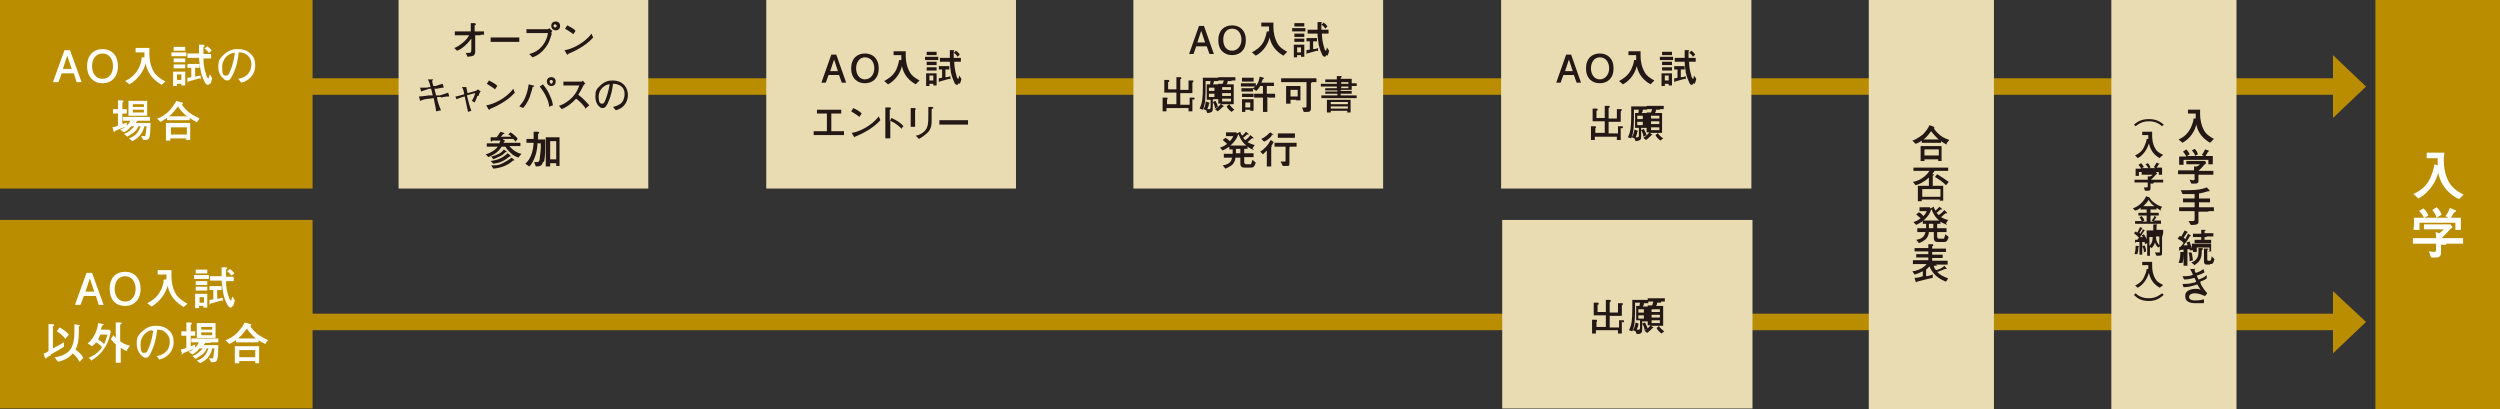
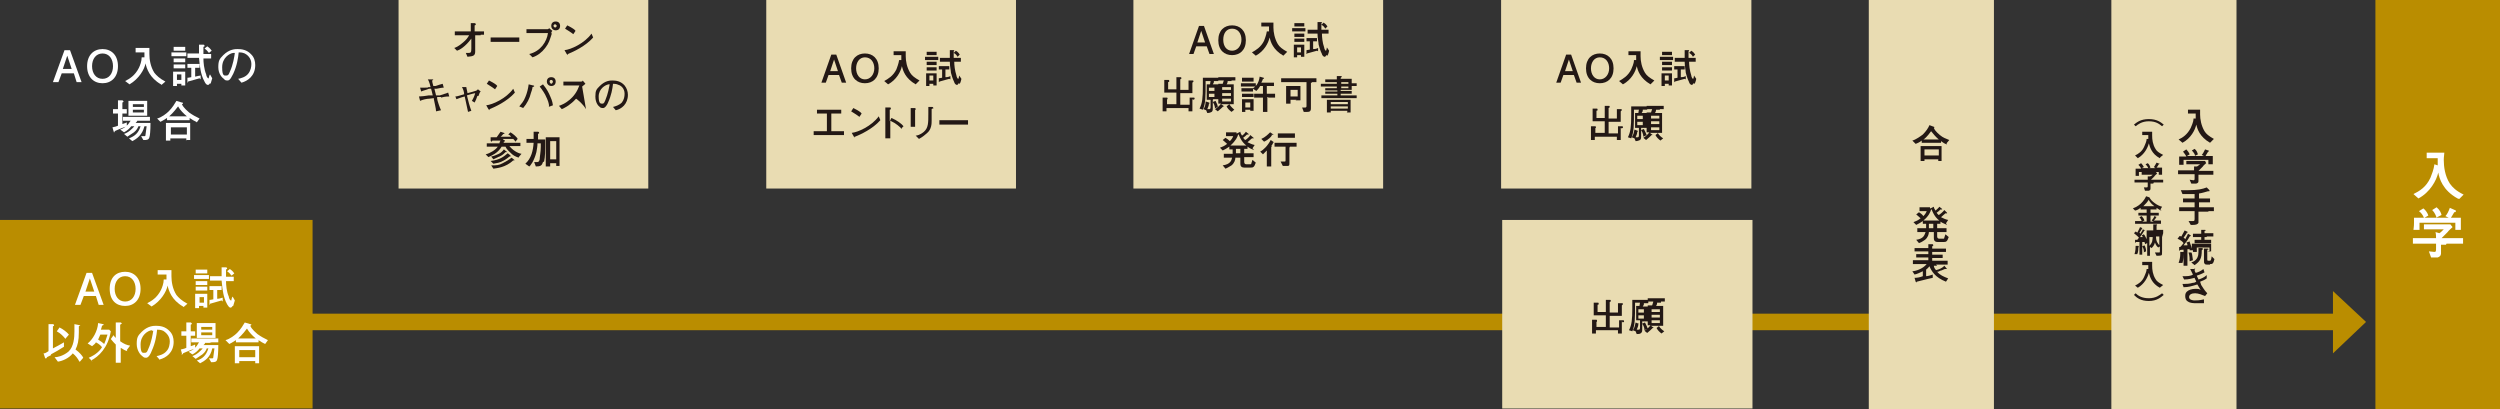
<svg xmlns="http://www.w3.org/2000/svg" id="_レイヤー_1" version="1.1" viewBox="0 0 453.5 74.2">
  <rect x="0" y="0" width="453.5" height="74.2" fill="#333333" stroke="none" />
  <defs>
    <style>
      .st0 {
        fill: #ba8d00;
      }

      .st1 {
        fill: #e9dcb2;
      }

      .st2 {
        fill: #231815;
      }

      .st3 {
        fill: #fff;
      }
    </style>
  </defs>
  <polygon class="st0" points="429.2 58.4 423.2 52.8 423.2 56.9 56.7 56.9 56.7 39.9 0 39.9 0 74.1 56.7 74.1 56.7 59.9 423.2 59.9 423.2 64.1 429.2 58.4" />
-   <polygon class="st0" points="429.2 15.7 423.2 10 423.2 14.2 56.7 14.2 56.7 0 0 0 0 34.2 56.7 34.2 56.7 17.2 423.2 17.2 423.2 21.4 429.2 15.7" />
  <rect class="st0" x="430.9" y="0" width="22.7" height="74.2" />
  <path class="st3" d="M443.7,44.4h-.9v.3c0,.2,0,1,0,1.2s0,.6-.6.8c-.2,0-1,0-1.2,0l-.4-1.1c.2,0,.9.1,1,.1.3,0,.3-.2.3-.7v-.8h-1.2c-.4,0-1.9,0-3,0v-1c1.2,0,2.9,0,3,0h1.2c0-.3,0-.7-.1-1.1l.7.2c.2-.1.5-.4.8-.7h-2.2c-.5,0-.9,0-1.4,0v-.9c.2,0,1.6,0,1.9,0h1.1c.5,0,1.4,0,1.8,0l.4.5c-.1.1-.8.7-.9.9l-.4.4-.7.7h.9c.4,0,2,0,3,0v1c-.9,0-2,0-3,0h0ZM445.4,41.7c0-.6,0-.7,0-1.3h-6.5c0,0,0,.8,0,1.3h-1.1c0-.2.1-.5.1-1.3s0-.6,0-.9c.3,0,1.4,0,1.8,0-.2-.5-.5-.9-.9-1.2l.8-.5c.4.3.8.9.9,1.3l-.7.4c.1,0,1.2,0,1.2,0h1.9s1.2,0,1.3,0l-.6-.3c.3-.3.6-.9.8-1.5l.9.4c0,0,.2,0,.2.2,0,.2-.2.2-.3.2-.2.3-.5.9-.6,1,.5,0,1.2,0,1.8,0,0,.2,0,.5,0,1s0,.9,0,1.2h-1.1,0ZM442,39.5c-.1-.3-.3-.9-.8-1.4l.8-.5c.6.5.8,1,.9,1.4l-.8.4Z" />
  <path class="st3" d="M445.8,36c-2.7-1.5-3.3-3.6-3.5-4.7-.3,1.4-1.5,3.6-3.6,4.7l-.9-.8c1-.5,2.3-1.2,3.1-3,.2-.5.6-1.5.7-2.4l.6.2c0-.3,0-.6,0-.8s0-.4,0-.5h-1c-.2,0-.9,0-1,0v-1c.2,0,.9,0,1,0h1c.3,0,.9,0,1.2,0,0,.3-.1.7-.1,1.3,0,1.2.2,2.9,1.1,4.3.5.7,1.1,1.3,2.5,2l-.8.8Z" />
  <g>
    <rect class="st1" x="383" y="0" width="22.7" height="74.2" />
    <g>
      <path class="st2" d="M399.3,51.7c.2.3.6,1,1.1,1.5l-.4.5c-.5-.2-1.2-.5-1.8-.5s-1.1.2-1.1.7.7.6,1,.6.9,0,1.7-.2v.7c-.2,0-1.2,0-1.5,0-.3,0-1,0-1.4-.3-.4-.2-.5-.6-.5-1s.1-.6.3-.8c.3-.3.9-.5,1.5-.5s.7,0,1,.2c-.2-.3-.5-.8-.6-1-1,.3-1.6.5-2.5.5l-.2-.6c.1,0,.2,0,.4,0,.3,0,.8,0,1.5-.2.3,0,.4-.1.6-.2,0-.1-.3-.6-.3-.7-.5.1-1,.3-1.9.3l-.3-.6c.1,0,.2,0,.3,0,.5,0,1.2,0,1.6-.3l-.5-1h.7c.1,0,.1-.1.1-.1.1,0,.1,0,.1.1s0,0,0,0c0,0,0,0-.1.1,0,.3.1.4.2.6.4-.1.9-.3,1.4-.7l.2.6c-.5.3-1.1.5-1.4.6,0,.1.3.6.3.7.4-.1,1.1-.4,1.5-.8v.6c-.4.3-.7.4-1.2.6h0Z" />
      <path class="st2" d="M400.8,45.7c0-.4,0-.5,0-.8h-2.3c0,.3,0,.4,0,.8h-.7q0-.1,0-.3h-.6s0,0,0-.2c0,0-.3,0-.4,0v1.4c0,.4,0,1,0,1.6h-.7c0-.3,0-1.3,0-1.6v-1.3c-.1,0-.6,0-.7.1,0,0,0,.1-.1.1s0,0,0-.1v-.6c0,0,.1,0,.2,0,.1-.1.4-.4.6-.7-.3-.4-.5-.5-1.1-.8l.4-.5c.1,0,.2.1.3.1.1-.2.4-.7.6-1.1l.6.3s0,0,0,0c0,0-.1.1-.2.1,0,0,0,.1-.3.5,0,0-.2.3-.3.4.2.1.2.2.3.3.4-.7.4-.8.5-1l.5.3s0,0,0,.1c0,0,0,0-.2.1-.3.6-.7,1.1-1.1,1.6.2,0,.5,0,.7,0,0-.3-.1-.4-.2-.5l.6-.2c0,.2.3.8.4,1.3v-.5c0-.2,0-.3,0-.4.7,0,.8,0,1.1,0h1.3c.2,0,.9,0,1.1,0,0,.1,0,.2,0,.4,0,.2,0,.4,0,1h-.7,0ZM396.1,46c0,.3,0,1.1-.2,1.7h-.7c.2-.6.3-1.1.3-1.6s0-.3,0-.4h.6c0,.1.1.2.1.2s0,0-.1.1h0ZM397.2,47.4c0-.4,0-1-.2-1.6h.5c.1,0,.2.5.3,1.4l-.6.2h0ZM399.4,45.4c0,1.5-.3,2-1.3,2.7l-.6-.5c.3-.1,1.3-.4,1.3-1.8s0-.6,0-.8h.7c.1.1.1.1.1.2s0,0-.1.1h0ZM400.3,43h-.4v.5h.2c.2,0,.7,0,1,0v.6c-.3,0-.8,0-1,0h-1c-.2,0-.7,0-1,0v-.6c.3,0,.8,0,1,0h.2v-.5h-.3c-.2,0-1,0-1.2,0v-.6c.5,0,1.1,0,1.2,0h.3c0-.4,0-.5,0-.7h.7s.1,0,.1.1,0,0-.2.1c0,.2,0,.2,0,.4h.4c.5,0,1,0,1.2,0v.6c-.2,0-.8,0-1.2,0h0ZM400.9,48h-.5c-.2,0-.4,0-.5-.2-.1-.1-.1-.2-.1-.9v-.9c0-.5,0-.5,0-.9h.7c0,0,.1,0,.1.1s0,.1-.2.1c0,.3,0,.4,0,.6v1.1c0,.2,0,.3.2.3h.2c.2,0,.3,0,.4-.8l.5.5c-.2.9-.4.9-.8.9h0Z" />
      <path class="st2" d="M400.5,38.4c-.3,0-.5,0-1,0h-.7v1.2c0,.6,0,.6,0,.8-.1.3-.5.4-1,.4s-.3,0-.4,0l-.4-.7c.2,0,.6,0,.8,0s.3,0,.3-.4v-1.4h-.8c-.7,0-.8,0-1.4,0-.3,0-.4,0-.6,0v-.7c.5,0,1.4,0,2,0h.8v-.9h-.5c-.2,0-1.1,0-1.6,0v-.7c.3,0,1.4,0,1.6,0h.5v-.8c-.4,0-1.3,0-2.2,0l-.3-.7c.2,0,.7,0,1.3,0,1.8,0,2.6-.2,3.4-.5l.5.5s0,0,0,.1,0,.1-.1.1,0,0-.2,0c-.4.1-.9.3-1.6.4v.9h.4c.2,0,1.3,0,1.6,0v.7c-.5,0-1.4,0-1.6,0h-.4v.9h.7c.7,0,1.5,0,2,0v.7c-.2,0-.8,0-.9,0h0Z" />
      <path class="st2" d="M399.4,31.7h-.6v.2c0,.1,0,.7,0,.9s0,.4-.4.5c-.1,0-.7,0-.9,0l-.3-.7c.1,0,.6.1.7.1.2,0,.2-.1.2-.5v-.6h-.9c-.3,0-1.3,0-2.1,0v-.7c.8,0,2,0,2.1,0h.8c0-.2,0-.5,0-.7h.5c.1,0,.3-.2.6-.4h-1.5c-.3,0-.6,0-1,0v-.6c.1,0,1.1,0,1.3,0h.8c.3,0,1,0,1.3,0l.2.4c0,0-.6.5-.6.6l-.3.3-.5.5h.6c.3,0,1.4,0,2.1,0v.7c-.6,0-1.4,0-2.1,0h0ZM400.6,29.9c0-.4,0-.5,0-.9h-4.5c0,0,0,.6,0,.9h-.8c0-.1,0-.4,0-.9s0-.4,0-.6c.2,0,1,0,1.3,0-.1-.3-.4-.6-.6-.9l.6-.4c.2.2.5.6.6.9l-.5.3c.1,0,.8,0,.9,0h1.3s.9,0,.9,0l-.4-.2c.2-.2.4-.6.6-1l.6.2c0,0,.1,0,.1.1,0,.1-.2.1-.2.2-.1.2-.4.6-.4.7.4,0,.9,0,1.3,0,0,.1,0,.4,0,.7s0,.7,0,.8h-.8,0ZM398.2,28.3c0-.2-.2-.6-.6-1l.5-.3c.4.3.5.7.6,1l-.6.3h0Z" />
      <path class="st2" d="M400.9,25.9c-1.9-1.1-2.3-2.5-2.5-3.3-.2,1-1,2.5-2.5,3.3l-.7-.6c.7-.3,1.6-.9,2.2-2.1.1-.3.5-1,.5-1.7h.4c0,0,0-.3,0-.5s0-.3,0-.4h-.7c-.1,0-.6,0-.7,0v-.7c.1,0,.6,0,.7,0h.7c.2,0,.6,0,.8,0,0,.2,0,.5,0,.9,0,.8.2,2,.8,3,.3.5.8.9,1.7,1.4l-.6.6h0Z" />
    </g>
    <g>
      <path class="st2" d="M387.4,53.2c.4.4,1.1.9,2.4.9s2-.6,2.4-.9l.3.3c-.5.4-1.2,1.1-2.7,1.1s-2.2-.6-2.7-1.1l.3-.3h0Z" />
      <path class="st2" d="M391.8,52.2c-1.5-.8-1.8-2-2-2.7-.2.8-.8,2-2,2.7l-.5-.4c.6-.3,1.3-.7,1.7-1.7.1-.3.4-.8.4-1.3h.3c0,0,0-.2,0-.4s0-.2,0-.3h-.5c0,0-.5,0-.6,0v-.6c0,0,.5,0,.6,0h.5c.2,0,.5,0,.7,0,0,.2,0,.4,0,.7,0,.7.1,1.6.6,2.4.2.4.6.7,1.4,1.1l-.5.4h0Z" />
      <path class="st2" d="M392.2,43c0,.5,0,.5,0,.7v1.8c0,.6,0,.7-.1.8-.2.1-.7.1-.9.1l-.3-.6c.2,0,.5,0,.7,0s.2,0,.2-.3v-.8l-.3.2c-.4-.3-.5-.7-.6-.9-.1.5-.4.8-.6,1l-.3-.2h0c0,.5,0,1.3,0,1.6h-.5c0-.2,0-1.3,0-1.5v-.8l-.4.2c0-.2,0-.2-.1-.4-.1,0-.1,0-.4,0v1.1c0,.2,0,.4,0,1.2h-.5c0-.8,0-1,0-1.2v-1.1c0,0,0,0-.2,0-.3,0-.4,0-.5,0,0,0,0,.2-.1.2s0,0,0-.1v-.5c-.1,0,.2,0,.4,0,.2-.2.3-.4.3-.4-.1-.1-.5-.5-.9-.8l.3-.3c0,0,.1,0,.3.2.3-.5.4-.8.5-1l.5.2c0,0,0,0,0,0,0,0,0,0-.1,0-.2.4-.4.6-.5.8,0,0,.2.2.2.2,0-.2.3-.4.4-.8l.5.2s0,0,0,0c0,0-.1,0-.2,0,0,0-.4.7-.8,1.2,0,0,.4,0,.5,0-.1-.2-.1-.2-.2-.3l.4-.2c.2.2.4.7.5.9v-.3c0-.2,0-1.1,0-1.3.2,0,.8,0,1,0h.2v-.3c0-.2,0-.5,0-.8h.6c0,0,.1,0,.1.1s0,0-.1.1c0,.2,0,.4,0,.8h.2c.2,0,.8,0,1,0,0,.2,0,.4,0,.6h0ZM387.9,44.8c0,.3,0,.9-.2,1.3h-.5c.2-.6.2-1.2.2-1.5h.5c0,0,.1.1.1.2,0,0,0,0-.1.1h0ZM388.9,45.8c0-.3,0-.7-.3-1.1l.4-.2c.2.3.3.7.3,1.1l-.5.2h0ZM389.9,42.9v1.7s.4-.4.5-.8c.1-.4.1-.8.1-.8h-.6ZM391.7,42.9h-.6c0,.9.3,1.2.6,1.6v-1.6Z" />
      <path class="st2" d="M392.1,38.2c-.2,0-.6-.3-.9-.5v.3c-.4,0-.7,0-.9,0h-.2v.6h.3c.4,0,.8,0,1.2,0v.5c-.5,0-1.1,0-1.2,0h-.3v1.1h.6l-.4-.2c.2-.2.4-.5.5-.8l.5.2s0,0,0,0,0,0-.2,0c0,.2-.2.4-.4.6.4,0,.9,0,1.3,0v.6c-.5,0-1,0-1.6,0h-1.6c-.6,0-1.1,0-1.5,0v-.5c.4,0,1.1,0,1.2,0-.1-.3-.3-.6-.4-.7l.4-.2c.2.2.4.5.5.8l-.4.2h.8v-1.1h-.3c-.4,0-.8,0-1.2,0v-.5c.4,0,1,0,1.2,0h.3v-.6h-.3c-.1,0-.7,0-.8,0v-.3c-.3.2-.5.4-1,.5l-.4-.4c1.7-.6,2.3-2,2.4-2.2l.6.2c0,0,.1,0,.1,0s0,0-.1,0c.2.4.5.7.9,1,.5.4,1,.6,1.4.7l-.3.5h0ZM389.8,36.2c-.3.5-.5.7-1,1.2,0,0,.5,0,.6,0h.9c.4,0,.4,0,.5,0-.5-.4-.7-.6-1-1.1h0Z" />
      <path class="st2" d="M390.6,33.3h-.5v.2c0,0,0,.6,0,.7s0,.3-.3.4c-.1,0-.5,0-.7,0l-.2-.6c.1,0,.5,0,.5,0,.2,0,.2-.1.2-.4v-.5h-.7c-.2,0-1.1,0-1.7,0v-.5c.7,0,1.6,0,1.7,0h.7c0-.2,0-.4,0-.6h.4c.1,0,.3-.1.5-.3h-1.2c-.2,0-.5,0-.8,0v-.5c0,0,.9,0,1,0h.6c.2,0,.8,0,1,0l.2.3c0,0-.5.4-.5.5l-.2.2-.4.4h.5c.2,0,1.1,0,1.7,0v.5c-.5,0-1.1,0-1.7,0h0ZM391.6,31.9c0-.3,0-.4,0-.7h-3.6s0,.4,0,.7h-.6c0-.1,0-.3,0-.8s0-.3,0-.5c.2,0,.8,0,1,0-.1-.3-.3-.5-.5-.7l.5-.3c.2.2.4.5.5.7l-.4.2c0,0,.7,0,.7,0h1s.7,0,.8,0l-.3-.2c.2-.2.3-.5.5-.8l.5.2s.1,0,.1,0c0,0-.1.1-.2.1-.1.2-.3.5-.4.6.3,0,.7,0,1,0,0,.1,0,.3,0,.6s0,.5,0,.7h-.6ZM389.7,30.6c0-.2-.2-.5-.5-.8l.4-.2c.3.2.4.6.5.8l-.5.2Z" />
      <path class="st2" d="M391.8,28.7c-1.5-.8-1.8-2-2-2.7-.2.8-.8,2-2,2.7l-.5-.5c.6-.3,1.3-.7,1.7-1.7.1-.3.4-.8.4-1.3h.3c0,0,0-.2,0-.4s0-.2,0-.3h-.5c0,0-.5,0-.6,0v-.6c0,0,.5,0,.6,0h.5c.2,0,.5,0,.7,0,0,.2,0,.4,0,.7,0,.7.1,1.6.6,2.4.2.4.6.7,1.4,1.1l-.5.4h0Z" />
      <path class="st2" d="M392.2,22.9c-.5-.4-1.1-.9-2.4-.9s-2,.6-2.4.9l-.3-.3c.5-.4,1.2-1,2.7-1s2.2.6,2.7,1l-.3.3h0Z" />
    </g>
  </g>
  <g>
    <rect class="st1" x="339" y="0" width="22.7" height="74.2" />
    <path class="st2" d="M351.4,48.2h-.6c0,.3.2.6.4.8.5-.1,1.2-.4,1.5-.8l.5.6s0,0,0,0c0,0,0,0-.1,0s-.2,0-.3,0c-.1,0-.6.3-.8.3-.4.2-.4.2-.6.2.5.6,1.2.9,2,1.2l-.4.6c-2-.8-2.6-1.9-3-2.8,0,0-.3.4-.6.6v1.2c.3,0,1-.2,1.2-.3v.6c-.5.1-.9.2-2.1.5-.1,0-.7.2-.8.2,0,0,0,.1,0,.1,0,0,0,0-.1,0,0,0,0,0-.1-.1l-.2-.7c.5,0,1-.1,1.5-.3v-.9c-.4.2-1,.5-1.5.6l-.4-.6c.5,0,1.9-.4,2.6-1.3h-.4c-.7,0-1.4,0-2.1,0v-.7c.7,0,1.7,0,2.1,0h.7v-.5h-.6c-.2,0-1,0-1.6,0v-.6c.6,0,1.3,0,1.6,0h.6v-.5h-.6c-.4,0-1.3,0-1.9,0v-.6c.7,0,1.5,0,1.9,0h.6s0-.6,0-.7h.8c0,0,.1.1.1.2s0,0-.2.2c0,.2,0,.2,0,.4h.6c.3,0,1.2,0,1.9,0v.6c-.6,0-1.5,0-1.9,0h-.6v.5h.3c.3,0,1,0,1.6,0v.6c-.5,0-1.4,0-1.6,0h-.3v.5h.7c.7,0,1.4,0,2.1,0v.7c-.9,0-2.1,0-2.1,0h0Z" />
    <path class="st2" d="M353.2,40.8c-.4-.2-.8-.3-1.2-.6v.4c-.2,0-.4,0-.6,0v.8c1.2,0,1.2,0,1.7,0v.7c-.4,0-.5,0-1.7,0v.8c0,.3.2.4.4.4h.7c.1,0,.2,0,.2-.2,0,0,.1-.3.2-.6l.6.5c-.3.9-.5.9-1,.9h-1c-.7,0-.7-.5-.7-.8v-1h-.9c0,.4-.2,1-.7,1.4-.2.1-.5.4-1.1.6l-.5-.6c1.4-.2,1.5-.9,1.7-1.4-1,0-1.1,0-1.5,0v-.7c.4,0,.5,0,1.6,0,0-.1,0-.4,0-.8-.3,0-.3,0-.6,0v-.5c-.4.3-.8.5-1.2.7l-.5-.5c.5-.2.8-.3,1.3-.7-.4-.4-.6-.5-.8-.7l.5-.4c.2.1.6.4.8.7.3-.3.5-.6.6-.9h-.6c-.1,0-.5,0-.7,0v-.7c.1,0,.5,0,.6,0h.7c.2,0,.5,0,.6,0v.2c.1,0,.1,0,.1,0l.6-.3c0,.2.1.4.3.7.2-.2.5-.4.7-.7l.5.4s0,0,0,.1,0,0-.1,0,0,0-.2,0c-.2.2-.4.4-.7.6.2.2.3.4.4.4.2-.1.8-.6,1-.9l.5.5s0,0,0,.1,0,0-.1,0-.1,0-.2,0c-.2.2-.5.4-.8.7.4.2.8.4,1.3.5l-.4.6h0ZM350.3,38c-.1.4-.4,1.2-1.4,2,.1,0,.2,0,.9,0h1.2c0,0,.5,0,.8,0-.3-.2-.9-.7-1.4-2ZM350.7,40.6h-.8c0,.4,0,.7,0,.8h.8v-.8Z" />
-     <path class="st2" d="M351.4,31h-.5c0,.1-.2.3-.4.6h.2c.1,0,.1.1.1.1,0,.1-.1.1-.2.2,0,.2,0,.3,0,.5v.3c0,.3,0,.4,0,1h-.7c0-.6,0-.7,0-1v-.5c-.8.8-1.9,1.3-2.4,1.4l-.5-.6c1.7-.3,2.7-1.5,3-2h-.8c-.9,0-1.5,0-2.1,0v-.6c.8,0,1.7,0,2.1,0h2.1c.7,0,1.4,0,2.1,0v.6c-.6,0-1.2,0-2.1,0h0ZM351.9,36.5c0-.1,0-.2,0-.3h-3.3c0,.2,0,.2,0,.3h-.7c0-.5,0-.7,0-1.1v-.8c0-.2,0-.7,0-.9.5,0,1.5,0,1.6,0h1.5c.1,0,1.1,0,1.5,0,0,.2,0,.7,0,.8v.9c0,.3,0,.4,0,1h-.7ZM352,34.3h-3.3v1.4h3.3v-1.4ZM353,33.6c-.7-.7-1.3-1.1-2-1.5l.4-.5c.7.4,1.4.9,2.1,1.4l-.5.6Z" />
    <path class="st2" d="M353.2,26.2c-.4-.1-.7-.3-1.1-.6v.3c-.3,0-.9,0-1.2,0h-1.3c-.3,0-.8,0-1,0v-.4c-.5.4-.9.5-1.1.6l-.6-.6c.7-.2,1.5-.8,1.9-1.1.6-.6,1-1.2,1.2-1.7l.8.3c0,0,.1,0,.1.1s0,0-.1.1c.2.6,1,1.2,1.1,1.3.6.5,1,.6,1.7.9l-.5.6ZM351.6,29.2c0-.2,0-.2,0-.3h-2.5s0,.3,0,.3h-.7c0-.1,0-.7,0-.8v-1.1c0-.2,0-.5,0-.8.2,0,.7,0,1.1,0h1.4c.2,0,.5,0,1.3,0,0,.3,0,.6,0,.8v1c0,.3,0,.7,0,.9h-.7,0ZM350.3,23.8c-.7,1-1.3,1.5-1.4,1.5.6,0,.7,0,.7,0h1.2c.2,0,.6,0,.9,0-.5-.4-1-1-1.4-1.5h0ZM351.7,27.1h-2.6v1.1h2.6v-1.1Z" />
  </g>
  <path class="st3" d="M13.9,14.9l-.5-1.6h-2.2l-.6,1.6h-1l2.1-5.8h1l2.1,5.8h-1,0ZM12.2,10.1l-.8,2.4h1.6l-.8-2.4h0Z" />
  <path class="st3" d="M18.6,15.1c-1.6,0-2.8-1.1-2.8-3.1s1.2-3.1,2.8-3.1,2.8,1.1,2.8,3.1-1.2,3.1-2.8,3.1ZM18.6,9.7c-1.2,0-1.9,1-1.9,2.3s.7,2.3,1.9,2.3,1.9-1,1.9-2.3-.7-2.3-1.9-2.3Z" />
  <path class="st3" d="M29.2,15.3c-2.1-1.2-2.6-2.9-2.8-3.8-.2,1.1-1.2,2.8-2.9,3.8l-.8-.6c.8-.4,1.8-1,2.5-2.4.2-.4.5-1.2.5-1.9h.5c0,0,0-.3,0-.5s0-.3,0-.4h-.8c-.1,0-.7,0-.8,0v-.8c.1,0,.7,0,.8,0h.8c.3,0,.7,0,.9,0,0,.2,0,.6,0,1.1,0,1,.2,2.3.9,3.4.4.5.9,1,2,1.6l-.7.6h0Z" />
  <path class="st3" d="M32.9,10.2h-.9c-.1,0-.5,0-.9,0v-.7c.3,0,.7,0,.9,0h.9c.2,0,.6,0,.9,0v.7c-.3,0-.8,0-.9,0ZM32.9,11.3h-.7c0,0-.4,0-.7,0v-.7c.2,0,.6,0,.7,0h.7c.1,0,.5,0,.7,0v.7c-.3,0-.6,0-.7,0ZM32.9,12.4h-.7c-.3,0-.5,0-.7,0v-.7c.3,0,.6,0,.7,0h.7c.2,0,.5,0,.7,0v.7c-.2,0-.3,0-.7,0ZM32.9,15.4c0,0,0-.1,0-.2h-.8c0,.1,0,.2,0,.4h-.7c0-.3,0-.4,0-.9v-.8c0-.4,0-.5,0-.9.2,0,.3,0,.9,0h.6c.3,0,.4,0,.7,0,0,.3,0,.6,0,.8v.7c0,.3,0,.6,0,1h-.7ZM32.9,9.2h-.7c-.2,0-.5,0-.7,0v-.7c.3,0,.6,0,.7,0h.7c.2,0,.5,0,.7,0v.7c-.1,0-.2,0-.7,0ZM32.9,13.5h-.8v1h.8v-1ZM36.2,14.2c-.7.2-1.4.4-2.1.6,0,.1,0,.2-.1.2,0,0,0-.1,0-.2v-.7c.1,0,.2,0,.7-.1v-1.7c-.2,0-.3,0-.7,0v-.7c.2,0,.5,0,.7,0h.7c.2,0,.3,0,.8,0v.7c-.3,0-.5,0-.8,0v1.6c.5-.1.8-.2,1-.2v.7c0,0,0,0,0,0ZM38.1,15.1c-.2.3-.3.3-.4.3-.3,0-.5-.4-.6-.6-.4-.7-.6-1.5-.7-2s-.2-1.2-.3-2.3h-.7c-.4,0-.9,0-1.4,0v-.8c.5,0,1.1,0,1.4,0h.7c0-.3,0-1.4,0-1.6h.8c0,0,.2,0,.2.2s0,.1-.2.2c0,.4,0,.8,0,1.3,0,0,.8,0,1.4,0v.8c-.6,0-1.2,0-1.4,0,0,.7.1,1.9.5,2.9,0,.2.2.7.4.7s0,0,.1-.2c0-.1.1-.4.2-.5l.4.7c0,0-.2.7-.3,1h0ZM37.9,9.6c-.3-.4-.5-.6-.8-.8l.5-.4c.6.4.7.7.8.8,0,0-.5.4-.5.4Z" />
  <path class="st3" d="M43.8,15l-.6-.7c.5-.1,1.3-.3,1.8-.9.5-.6.6-1.3.6-1.8,0-1.1-.8-1.7-1.2-1.9-.5-.2-.8-.2-1.1-.2-.1,1-.3,2.4-1,3.9-.2.3-.5,1.2-1,1.2s-.5-.1-.7-.3c-.3-.2-1-.9-1-2.1s.2-1.5.9-2.2c1.1-1.1,2.2-1.1,2.6-1.1.7,0,1.7.1,2.5,1,.5.5.7,1.2.7,1.9,0,2-1.4,2.9-2.5,3.2h0ZM42.3,9.6c-.7.1-2,.9-2,2.6s.4,1.5.8,1.5.5-.5.6-.7c.6-1.3.8-2.7.9-3.4,0,0-.1,0-.2,0h0Z" />
  <path class="st3" d="M20.8,23.8c0,.1,0,.2-.1.2s0,0-.1-.2l-.2-.7c.5-.1.8-.2,1-.3v-2.2h-.1c-.3,0-.5,0-.8,0v-.8c.3,0,.7,0,.8,0h.1c0-.7,0-.7,0-1.6h.8c0,0,.2.1.2.2s0,.1-.2.2c0,0,0,.9,0,1.2.1,0,.5,0,.8,0v.8c-.3,0-.5,0-.8,0v1.9c.6-.2.6-.2.8-.3v.7c-.3.1-1.6.6-2,.8h0ZM26,21.9h-1.1c0,.1-.1.2-.3.4h1.1c.2,0,1.3,0,1.6,0,0,1.4-.1,2.4-.2,2.6-.1.5-.6.5-.9.5h-.2l-.4-.7c0,0,.5,0,.6,0,.1,0,.2,0,.2-.3,0-.1.1-.7.2-1.5h-.4c-.4,1.6-1.4,2.3-2.2,2.7l-.6-.5c1-.4,1.7-.9,2.1-2.2h-.4c-.1.3-.3.7-.8,1.1-.2.1-.7.5-1.2.8l-.6-.5c.5-.2.9-.4,1.5-1s.3-.3.3-.4h-.5c-.2.3-.7.8-1.3,1.1l-.7-.5c.9-.3,1.4-.8,1.9-1.6-.6,0-1,0-1.4,0v-.7c.7,0,1.6,0,1.6,0h1.7s.9,0,1.6,0v.7c-.5,0-1.1,0-1.6,0h0ZM25.7,21h-1.4c-.1,0-.8,0-1,0,0,0,0-.7,0-.8v-.9c0-.1,0-.9,0-1,.3,0,1,0,1,0h1.2c.4,0,.9,0,1.2,0,0,.3,0,.8,0,.9v.8c0,0,0,.9,0,1-.3,0-.7,0-1.1,0h0ZM26.1,18.9h-2v.5h2v-.5ZM26.1,19.9h-2v.5h2v-.5Z" />
  <path class="st3" d="M35.6,22.1c-.4-.2-.8-.4-1.2-.7v.4c-.4,0-1,0-1.4,0h-1.5c-.3,0-.9,0-1.2,0v-.4c-.6.4-1,.6-1.2.7l-.6-.6c.8-.2,1.7-.9,2.1-1.3.7-.7,1.1-1.4,1.4-1.9l1,.3c0,0,.2,0,.2.1s0,.1-.2.2c.3.7,1.1,1.3,1.3,1.5.7.5,1.1.7,1.9,1.1l-.5.7h0ZM33.8,25.5c0-.2,0-.2,0-.4h-2.9s0,.4,0,.4h-.8c0-.1,0-.8,0-1v-1.3c0-.3,0-.6,0-.9.3,0,.8,0,1.3,0h1.6c.3,0,.6,0,1.5,0,0,.3,0,.7,0,.9v1.1c0,.3,0,.8,0,1.1h-.8ZM32.3,19.3c-.8,1.1-1.5,1.7-1.6,1.8.7,0,.8,0,.8,0h1.4c.2,0,.7,0,1,0-.6-.5-1.2-1.1-1.6-1.8ZM33.9,23.1h-2.9v1.3h2.9v-1.3Z" />
  <path class="st3" d="M17.9,55.3l-.5-1.6h-2.2l-.6,1.6h-1l2.1-5.8h1l2.1,5.8h-1,0ZM16.3,50.5l-.8,2.4h1.6l-.8-2.4h0Z" />
  <path class="st3" d="M22.7,55.5c-1.6,0-2.8-1-2.8-3.1s1.2-3.1,2.8-3.1,2.8,1.1,2.8,3.1-1.2,3.1-2.8,3.1ZM22.7,50.1c-1.2,0-1.9,1-1.9,2.3s.7,2.3,1.9,2.3,1.9-1,1.9-2.3-.7-2.3-1.9-2.3Z" />
  <path class="st3" d="M33.2,55.6c-2.1-1.2-2.6-2.9-2.8-3.8-.2,1.1-1.2,2.8-2.9,3.8l-.8-.6c.8-.4,1.8-1,2.5-2.4.2-.4.5-1.2.5-1.9h.5c0,0,0-.3,0-.5s0-.3,0-.4h-.8c-.1,0-.7,0-.8,0v-.8c.1,0,.7,0,.8,0h.8c.3,0,.7,0,.9,0,0,.2,0,.6,0,1.1,0,1,.2,2.3.9,3.4.4.5.9,1,2,1.6l-.7.6h0Z" />
  <path class="st3" d="M37,50.6h-.9c0,0-.5,0-.9,0v-.7c.3,0,.7,0,.9,0h.9c.2,0,.6,0,.9,0v.7c-.3,0-.8,0-.9,0ZM36.9,51.7h-.7c0,0-.4,0-.7,0v-.7c.2,0,.6,0,.7,0h.7c.1,0,.5,0,.7,0v.7c-.3,0-.6,0-.7,0ZM36.9,52.7h-.7c-.3,0-.5,0-.7,0v-.7c.3,0,.6,0,.7,0h.7c.2,0,.5,0,.7,0v.7c-.2,0-.3,0-.7,0ZM36.9,55.7c0,0,0,0,0-.2h-.8c0,.2,0,.2,0,.4h-.7c0-.3,0-.4,0-.9v-.8c0-.4,0-.5,0-.9.2,0,.3,0,.9,0h.6c.3,0,.4,0,.7,0,0,.3,0,.6,0,.8v.7c0,.3,0,.5,0,1h-.7ZM36.9,49.6h-.7c-.2,0-.5,0-.7,0v-.7c.3,0,.6,0,.7,0h.7c.2,0,.5,0,.7,0v.7c-.1,0-.2,0-.7,0ZM37,53.9h-.8v1h.8v-1ZM40.2,54.5c-.7.2-1.4.4-2.1.6,0,.1,0,.2-.1.2,0,0,0,0,0-.2v-.7c.1,0,.2,0,.7-.1v-1.7c-.2,0-.3,0-.7,0v-.7c.2,0,.5,0,.7,0h.7c.2,0,.3,0,.8,0v.7c-.3,0-.5,0-.8,0v1.6c.5,0,.8-.2,1-.2v.7c0,0,0,0,0,0ZM42.2,55.5c-.2.3-.3.3-.4.3-.3,0-.5-.5-.6-.6-.4-.7-.6-1.5-.7-2s-.2-1.2-.3-2.3h-.7c-.4,0-.9,0-1.4,0v-.8c.5,0,1.1,0,1.4,0h.7c0-.3,0-1.4,0-1.6h.8c0,0,.2,0,.2.2s0,0-.2.2c0,.4,0,.8,0,1.3,0,0,.8,0,1.4,0v.8c-.6,0-1.2,0-1.4,0,0,.7.1,1.9.5,2.8,0,.2.2.7.4.7s0,0,.1-.2c0-.1.1-.4.2-.5l.4.7c0,0-.2.7-.3,1h0ZM42,50c-.3-.4-.5-.6-.8-.8l.5-.4c.6.4.7.7.8.8l-.5.4Z" />
  <path class="st3" d="M9.3,64.4c-.4.2-.6.3-.8.4,0,.2-.1.2-.2.2s-.1,0-.1,0l-.3-.9c.2,0,.3,0,.9-.4v-3.1c0-.4,0-.6,0-1.8h.9c0,.1.1.1.1.2s0,.1-.2.2c0,.5,0,.9,0,1.4v2.6c.4-.2,1.7-.9,2-1.1v.8c-1.1.7-1.3.8-2.4,1.4h0ZM14.4,65.6c-.3-.6-.7-1.1-1.2-1.5-.7.9-1.9,1.4-2.7,1.5l-.6-.8c.5,0,1.5-.2,2.5-1,1-.9,1.1-2.6,1.1-3.7s0-.6,0-1.3l1,.2c0,0,.1,0,.1,0s0,0-.3.2c0,.1,0,.2,0,1.1,0,1.5-.2,2.3-.6,3.1.7.5,1.3,1.2,1.4,1.5l-.6.7h0ZM11.9,61.5c-.5-.6-.9-1-1.6-1.4l.5-.7c.6.3,1.3.8,1.7,1.3l-.6.7h0Z" />
  <path class="st3" d="M16.8,65.6l-.7-.7c1.4-.6,2.1-1.4,2.4-1.9-.1-.2-.5-.6-1.1-.9-.1.2-.3.4-.7.7l-.8-.5c.9-.7,1.8-2.2,1.9-3.7l.9.2c0,0,.1,0,.1.1s0,0-.3.2c0,0-.1.5-.2.7h.6c.3,0,.6,0,.9,0l.3.3c-.5,3-2.2,4.6-3.6,5.3h0ZM18.2,60.7c-.1.3-.3.6-.4.9.5.3.9.6,1.1.8.1-.2.4-1,.6-1.7h-1.2ZM23.1,63.7c-.4-.1-.7-.3-1.2-.6,0,.5,0,1,0,1.5,0,.1,0,1.2,0,1.2h-.9c0-.5,0-2.2,0-2.8v-.5c-.2-.2-.6-.6-.9-1l.5-.7c.1.2.2.3.4.5v-.4c0-.5,0-1.9,0-2.4h.9c.2.1.2.2.2.2s0,0-.3.2c0,.2,0,.6,0,1v2c.7.5,1.2.7,1.8.8l-.6.8h0Z" />
  <path class="st3" d="M29,65.3l-.6-.7c.5-.1,1.3-.3,1.8-.9.5-.5.6-1.3.6-1.8,0-1.1-.9-1.7-1.2-1.9-.5-.2-.8-.2-1.1-.2-.1,1-.3,2.4-1,3.9-.1.3-.5,1.2-1,1.2s-.5-.2-.7-.3c-.3-.2-1-1-1-2.2s.2-1.5.9-2.2c1.1-1.1,2.2-1.1,2.6-1.1.7,0,1.7.1,2.5,1,.5.5.7,1.2.7,1.9,0,2-1.4,2.9-2.5,3.2h0ZM27.5,59.9c-.7.1-2,.9-2,2.6s.4,1.5.8,1.5.5-.5.6-.7c.6-1.3.8-2.7.9-3.3,0,0-.1,0-.2,0h0Z" />
  <path class="st3" d="M33.2,64.1c0,0,0,.2-.2.2s0,0,0-.2l-.2-.7c.5-.1.8-.2,1-.3v-2.2h-.1c-.3,0-.5,0-.8,0v-.8c.3,0,.7,0,.8,0h.1c0-.7,0-.7,0-1.6h.8c0,0,.2.1.2.2s0,.1-.2.2c0,0,0,.9,0,1.2.1,0,.5,0,.8,0v.8c-.3,0-.5,0-.8,0v1.9c.6-.2.6-.2.8-.3v.7c-.3.1-1.6.6-2,.8h0ZM38.4,62.2h-1.2c0,0,0,.2-.3.4h1.1c.2,0,1.3,0,1.6,0,0,1.4-.1,2.4-.2,2.6-.1.5-.6.5-.9.5h-.2l-.4-.7c0,0,.5,0,.6,0,.1,0,.2,0,.2-.3,0,0,.1-.7.2-1.5h-.4c-.3,1.6-1.4,2.3-2.2,2.7l-.6-.5c1-.3,1.7-.9,2.1-2.2h-.3c-.1.3-.3.7-.8,1.1-.2.1-.7.5-1.2.8l-.6-.5c.5-.2.9-.4,1.5-1s.3-.3.3-.4h-.5c-.2.3-.7.8-1.3,1.1l-.7-.5c.9-.3,1.4-.8,1.9-1.7-.7,0-1,0-1.4,0v-.7c.7,0,1.6,0,1.6,0h1.7s.9,0,1.6,0v.7c-.5,0-1.1,0-1.6,0h0ZM38.1,61.3h-1.4c-.2,0-.8,0-1,0,0,0,0-.7,0-.8v-.9c0,0,0-.9,0-1,.3,0,1,0,1,0h1.2c.4,0,.9,0,1.2,0,0,.3,0,.8,0,.9v.8c0,0,0,.9,0,1-.3,0-.7,0-1.1,0h0ZM38.5,59.3h-2v.5h2v-.5ZM38.5,60.3h-2v.5h2v-.5Z" />
  <path class="st3" d="M48.1,62.4c-.4-.2-.8-.4-1.2-.7v.4c-.4,0-1,0-1.4,0h-1.5c-.3,0-.9,0-1.2,0v-.4c-.6.4-1,.6-1.2.7l-.7-.7c.8-.2,1.7-.9,2.1-1.3.7-.7,1.1-1.4,1.4-1.9l1,.3c0,0,.2,0,.2.1s0,0-.2.2c.3.7,1.1,1.3,1.3,1.5.7.5,1.1.7,1.9,1.1l-.5.7h0ZM46.3,65.9c0-.2,0-.2,0-.4h-2.9s0,.3,0,.4h-.8c0-.1,0-.8,0-.9v-1.3c0-.3,0-.6,0-.9.3,0,.8,0,1.3,0h1.6c.3,0,.6,0,1.5,0,0,.3,0,.7,0,.9v1.1c0,.3,0,.8,0,1.1h-.8ZM44.8,59.6c-.8,1.1-1.5,1.7-1.6,1.8.7,0,.8,0,.8,0h1.4c.2,0,.7,0,1,0-.6-.5-1.2-1.1-1.6-1.8ZM46.3,63.5h-2.9v1.3h2.9v-1.3Z" />
  <g>
    <rect class="st1" x="72.3" y="0" width="45.3" height="34.2" />
    <path class="st2" d="M87.2,6.4c0,0-.7,0-.8,0h-.2v1.3c0,.3,0,1.3,0,1.6,0,.8-.3.9-1.4,1l-.3-.7c.2,0,.3,0,.5,0,.4,0,.5-.1.5-.8s0-1,0-1.2v-.6c-1.1,1.5-2.2,2.1-2.6,2.2l-.5-.5c.3-.1.8-.3,1.6-1,.6-.5.8-.8,1.1-1.3h-.8c-.6,0-1.2,0-1.8,0v-.7c.4,0,1.4,0,1.8,0h1.1c0-1.1,0-1.2,0-1.5h.7c0,0,.2,0,.2.2s0,.1-.2.2c0,.2,0,.5,0,1.1h.3c.2,0,1,0,1.4,0v.6c-.1,0-.2,0-.6,0h0Z" />
    <path class="st2" d="M92.4,7.6h-1.6c0,0-1.1,0-1.8,0v-.8c.5,0,1.2,0,1.8,0h1.6c.6,0,1.2,0,1.8,0v.8c-.6,0-1.4,0-1.8,0Z" />
    <path class="st2" d="M100.1,6.1c-.4,1.2-.5,1.7-1.2,2.6-.6.8-1.4,1.4-2.3,1.7l-.6-.6c2.1-.5,3.2-2.3,3.4-3.8h-2.5c-.3,0-.9,0-1.4,0v-.7c.3,0,1.1,0,1.4,0h1.4c.1,0,.9,0,1,0,.1,0,.2,0,.3-.2l.6.5c0,0-.2.2-.2.4h0ZM100.8,5.5c-.4,0-.8-.3-.8-.8s.3-.8.8-.8.8.3.8.8-.3.8-.8.8ZM100.7,4.4c-.2,0-.3.2-.3.3s.2.3.3.3.3-.2.3-.3-.2-.3-.3-.3Z" />
    <path class="st2" d="M103,9.8s0,.1,0,.2c0,0,0,0,0,0s0,0-.2-.2l-.4-.7c1.1-.1,3.6-1.2,4.9-3l.3.7c-1.4,1.6-3.6,2.6-4.6,3h0ZM104,6.2c-.5-.4-1.2-.8-1.5-1l.4-.6c1,.5,1.4.8,1.5,1l-.4.6h0Z" />
    <path class="st2" d="M80,17.6h-.7c0,.1,0,.3,0,.3,0,.3.5,1.7.7,2.1l-.9.2c0-.5-.3-1.6-.4-2.2v-.2s-.8.1-.8.1c-.5,0-1.3.2-1.7.4l-.2-.8c.4,0,1.3-.1,1.8-.2h.7c0-.1-.3-1.2-.3-1.2h-.4c-.4.2-1,.3-1.4.5l-.2-.7c.2,0,.4,0,.8,0,.6,0,.6,0,.7-.1h.4c0,0-.2-1-.5-1.4h.8c.2,0,.2,0,.2,0s0,.1-.2.2c0,.4.1.5.2,1h.4c.6-.2.9-.3,1.3-.4l.2.7c-.4,0-.8.1-1.3.2h-.4c0,0,.3,1.2.3,1.2h.7c.5-.2,1-.3,1.5-.5l.2.7c-.7,0-1.1.1-1.5.2h0Z" />
    <path class="st2" d="M86.6,17.4c-.2.6-.3.8-.5,1.2l-.5-.3c.3-.5.5-1,.6-1.4-.6.1-1.1.3-1.5.4.2.9.5,2,.8,2.8l-.6.2c-.2-.9-.4-1.9-.6-2.8-.8.2-1.2.4-1.5.5l-.2-.5c.4,0,.8-.2,1.6-.4,0-.4-.2-1-.4-1.3h.5c0,0,.1,0,.1,0,0,0,.2,0,.2,0s0,0,0,0c0,0,0,0,0,.1s.2.8.2,1c.7-.2,1.2-.3,1.4-.4.2,0,.4-.2.5-.3l.5.4c-.2.2-.2.2-.4.8h0Z" />
    <path class="st2" d="M88.8,19.8s0,.1,0,.2c0,0,0,0,0,0s0,0-.2-.2l-.4-.7c1.1-.1,3.6-1.2,4.9-3l.3.7c-1.4,1.6-3.6,2.6-4.6,3h0ZM89.8,16.2c-.5-.4-1.2-.8-1.5-1l.4-.6c1,.5,1.4.8,1.5,1l-.4.6h0Z" />
    <path class="st2" d="M96.6,15.8c0,.2-.2.9-.3,1.1-.2.9-.7,1.9-1.4,2.7l-.7-.3c.4-.5.8-.9,1.1-1.7.3-.7.5-1.5.6-2.3l.8.2s.2,0,.2.1,0,.1-.3.2ZM99.6,19.3c0-.5-.2-1.1-.6-1.9,0-.1-.6-1.1-1.1-1.7l.6-.4c.4.5.7.9,1.1,1.7.4.9.6,1.3.7,2.1l-.8.3h0ZM100,15.6c-.4,0-.8-.3-.8-.8s.3-.8.8-.8.8.3.8.8-.3.8-.8.8ZM100,14.5c-.2,0-.3.1-.3.3s.2.4.3.4.3-.2.3-.4-.2-.3-.3-.3Z" />
-     <path class="st2" d="M106.3,19.8c-.6-1-1.5-1.7-1.8-1.9-1,1.1-1.9,1.6-2.6,1.9l-.5-.6c.3-.1,1.1-.4,1.8-1,.9-.7,1.5-1.6,1.9-2.7h-1.2c-.5,0-1.2,0-1.7,0v-.7c.2,0,1.1,0,1.4,0h1c.7,0,.8,0,.8,0,.2,0,.3-.1.3-.2l.5.6c-.1,0-.2.1-.3.2-.4.8-.7,1.3-1,1.8,1,.7,1.8,1.7,2,1.9l-.6.5Z" />
+     <path class="st2" d="M106.3,19.8c-.6-1-1.5-1.7-1.8-1.9-1,1.1-1.9,1.6-2.6,1.9l-.5-.6c.3-.1,1.1-.4,1.8-1,.9-.7,1.5-1.6,1.9-2.7h-1.2c-.5,0-1.2,0-1.7,0v-.7c.2,0,1.1,0,1.4,0h1c.7,0,.8,0,.8,0,.2,0,.3-.1.3-.2l.5.6l-.6.5Z" />
    <path class="st2" d="M111.7,20l-.5-.6c.4-.1,1.1-.3,1.6-.8.4-.5.5-1.1.5-1.6,0-1-.7-1.5-1.1-1.6-.4-.2-.7-.2-1-.2-.1.9-.3,2.1-.9,3.4-.1.3-.5,1-.9,1s-.5-.1-.6-.2c-.3-.2-.8-.8-.8-1.9s.2-1.3.8-1.9c1-1,1.9-1,2.3-1,.6,0,1.5.1,2.2.9.4.5.6,1.1.6,1.7,0,1.7-1.2,2.6-2.2,2.8h0ZM110.4,15.3c-.6.1-1.8.8-1.8,2.2s.4,1.3.7,1.3.4-.4.5-.6c.5-1.2.7-2.4.8-2.9,0,0-.1,0-.2,0h0Z" />
    <path class="st2" d="M94.1,28.6c-.6-.2-1-.4-1.4-.8s-.8-.7-1-1.2h-.7c-.7,1.2-1.8,1.6-2.4,1.9l-.5-.5c.8-.2,1.8-.8,2.2-1.4-.6,0-1.2,0-2,0v-.6c.6,0,1.6,0,2,0h.3c0,0,0-.2.2-.5-.2,0-1,0-1.1,0-.2,0-.2,0-.4,0,0,.1-.1.2-.2.2,0,0,0-.1-.1-.2v-.6s0,0,.2,0h.9c.3-.4.5-.7.7-1l.6.2c0,0,.1,0,.1.1s0,.1-.2.1c0,0-.4.5-.5.5,0,0,.1,0,.3,0h1.6c-.2-.3-.3-.3-.5-.4l.4-.4c.5.3,1.2.9,1.3,1.2l-.4.5c-.1-.2-.4-.5-.4-.5h-1.9c0,.1.4.3.4.3,0,0,0,0,0,.1s0,0-.2.1c0,.1,0,.2-.1.2h1.1c.4,0,1.4,0,2,0v.6c-.7,0-1.2,0-2,0,.9,1.1,2,1.4,2.2,1.4l-.5.6h0ZM92.6,28.4s-.2,0-.2,0c-.3.3-1.1.8-1.2.8-.5.3-1.1.4-1.7.5l-.5-.5c1.7-.2,2.4-.8,3.1-1.4l.5.4s0,.1,0,.1c0,0,0,0,0,0h0ZM91.9,27.6c0,0-.1,0-.2,0-.5.5-.7.6-1.1.8-.1,0-.6.3-1.1.5l-.4-.5c.6-.1,1.1-.4,1.4-.5.4-.2.7-.5.9-.8l.5.4c0,0,.1.1.1.1s0,0-.1,0h0ZM93.3,29.1s-.2,0-.2,0c-1.4,1.3-3,1.4-3.6,1.5l-.4-.6c.9,0,1.4,0,2.1-.4.6-.3,1.1-.6,1.6-1l.5.4c0,0,0,0,0,.1s0,0-.1,0Z" />
    <path class="st2" d="M98.5,29.4c-.2.6-.4.8-1.3.8l-.3-.8c.2,0,.5,0,.5,0,.3,0,.4-.1.5-.5,0-.5.2-1.3.2-2.3s0-.4,0-.6h-.6c0,.5-.1,1.1-.2,1.6-.4,1.6-1.1,2.5-1.3,2.6l-.7-.5c1.1-1,1.4-2.4,1.5-3.8h-.1c-.2,0-.9,0-1.2,0v-.7c.4,0,.9,0,1.1,0h.2c0-.5,0-.9,0-1.3h.8c0,0,.2,0,.2.2s0,0-.2.2c0,0,0,.1,0,.5v.5h.2c.4,0,.7,0,1.1,0,0,2.4,0,3-.2,4h0ZM100.9,30.1c0-.1,0-.3,0-.5h-1.1c0,.2,0,.4,0,.6h-.8c0-.1,0-.6,0-1,0-.1,0-.7,0-1v-1.7c0-1.1,0-1.1,0-1.6,0,0,.7,0,.8,0h.8c.2,0,.4,0,.9,0,0,.5,0,1,0,1.5v1.7c0,.5,0,1.5,0,2h-.8ZM100.9,25.6h-1.1v3.3h1.1v-3.3Z" />
  </g>
  <g>
    <rect class="st1" x="139" y="0" width="45.3" height="34.2" />
    <path class="st2" d="M152.7,15l-.5-1.4h-1.9l-.5,1.4h-.8l1.8-5.1h.9l1.8,5.1h-.8,0ZM151.3,10.8l-.7,2.1h1.4l-.7-2.1h0Z" />
    <path class="st2" d="M156.9,15.1c-1.4,0-2.5-.9-2.5-2.7s1.1-2.7,2.5-2.7,2.5.9,2.5,2.7-1.1,2.7-2.5,2.7ZM156.9,10.4c-1,0-1.6.9-1.6,2s.6,2,1.6,2,1.7-.9,1.7-2-.6-2-1.7-2Z" />
    <path class="st2" d="M166.1,15.3c-1.9-1.1-2.3-2.5-2.5-3.3-.2,1-1,2.5-2.5,3.3l-.7-.6c.7-.4,1.6-.9,2.2-2.1.1-.3.4-1,.5-1.7h.4c0,0,0-.3,0-.5s0-.3,0-.4h-.7c-.1,0-.6,0-.7,0v-.7c.1,0,.6,0,.7,0h.7c.2,0,.6,0,.8,0,0,.2,0,.5,0,.9,0,.9.2,2,.8,3,.3.5.8.9,1.7,1.4l-.6.6h0Z" />
    <path class="st2" d="M169.4,10.9h-.8c0,0-.5,0-.8,0v-.6c.3,0,.6,0,.8,0h.8c.1,0,.5,0,.8,0v.6c-.3,0-.7,0-.8,0ZM169.3,11.8h-.6c0,0-.4,0-.6,0v-.6c.2,0,.5,0,.6,0h.6c.1,0,.4,0,.6,0v.6c-.2,0-.6,0-.6,0ZM169.3,12.8h-.6c-.3,0-.5,0-.6,0v-.6c.2,0,.6,0,.6,0h.6c.2,0,.4,0,.6,0v.6c-.1,0-.3,0-.6,0ZM169.3,15.4q0,0,0-.2h-.7c0,.1,0,.2,0,.4h-.6c0-.2,0-.4,0-.8v-.7c0-.3,0-.5,0-.8.2,0,.3,0,.8,0h.5c.3,0,.3,0,.6,0,0,.3,0,.6,0,.7v.6c0,.2,0,.5,0,.9h-.6ZM169.3,10h-.6c-.2,0-.4,0-.6,0v-.6c.2,0,.5,0,.6,0h.6c.2,0,.4,0,.6,0v.6c-.1,0-.2,0-.6,0ZM169.3,13.7h-.7v.9h.7v-.9ZM172.2,14.3c-.6.2-1.2.3-1.8.5,0,.1,0,.1-.1.1,0,0,0,0,0-.1v-.6c.1,0,.1,0,.6-.1v-1.5c-.2,0-.3,0-.6,0v-.6c.2,0,.4,0,.6,0h.6c.2,0,.3,0,.7,0v.6c-.2,0-.4,0-.7,0v1.4c.5,0,.7-.1.9-.2v.6h0ZM173.9,15.1c-.1.2-.2.3-.3.3-.3,0-.5-.4-.5-.5-.3-.6-.5-1.3-.6-1.7,0-.4-.2-1.1-.2-2h-.6c-.3,0-.8,0-1.2,0v-.7c.5,0,1,0,1.2,0h.6c0-.2,0-1.2,0-1.4h.7c0,0,.1,0,.1.1s0,0-.1.1c0,.3,0,.7,0,1.2,0,0,.7,0,1.3,0v.7c-.5,0-1,0-1.2,0,0,.6.1,1.6.4,2.5,0,.2.2.6.3.6s0,0,.1-.1c0-.1.1-.4.1-.5l.4.6c0,0-.1.6-.3.9h0ZM173.7,10.3c-.2-.4-.5-.6-.7-.7l.4-.4c.5.3.6.6.7.7l-.4.4Z" />
    <path class="st2" d="M151.2,24.5h-1.8c-.6,0-1.2,0-1.8,0v-.7c.6,0,1.5,0,1.8,0h.6v-3.2c0,0-1.1,0-1.8,0v-.7c.2,0,.4,0,.5,0s.9,0,1,0h1.6c.4,0,.9,0,1.3,0v.7c-.8,0-.9,0-1.8,0v3.2h.5c.6,0,1.2,0,1.8,0v.7c-.8,0-1.7,0-1.8,0h0Z" />
    <path class="st2" d="M155,24.8s0,.1,0,.2c0,0,0,0,0,0s0,0-.1-.2l-.4-.7c1.1-.1,3.6-1.2,4.9-3l.3.7c-1.4,1.6-3.6,2.6-4.6,3h0ZM155.9,21.2c-.5-.4-1.2-.8-1.5-1l.4-.6c1,.5,1.4.8,1.5,1l-.4.6h0Z" />
    <path class="st2" d="M163.6,23.4c-.4-.4-1-1-2.1-1.5v1.2c0,.4,0,1.6,0,2h-.9c0-.4,0-.9,0-1s0-.9,0-1v-1.8c0-.3,0-1,0-1.3,0-.2,0-.3,0-.5h.9c0,0,.1,0,.1.2s0,.1-.2.2c0,.4,0,.9,0,1.3v.8l.3-.6c1,.4,1.9,1.1,2.2,1.5l-.5.5h0Z" />
    <path class="st2" d="M166,19.9v1.9c0,.2,0,1,0,1.2h-.8c0-.3,0-.9,0-1.2v-1.1c0-.3,0-.9,0-1.1h.7c.1,0,.2,0,.2.2s-.1.1-.2.2h0ZM169.1,19.7q0,0-.1.1c0,.3,0,1.8,0,2.1,0,.5,0,1.6-.9,2.3-.1.1-.8.7-1.4,1l-.6-.6c.2,0,.8-.1,1.5-.7.8-.7.8-1.6.8-3.3s0-.8,0-1.2h.7c0,0,.2,0,.2.2s0,0,0,.1h0Z" />
    <path class="st2" d="M173.8,22.6h-1.6c0,0-1.1,0-1.8,0v-.8c.5,0,1.2,0,1.8,0h1.6c.6,0,1.2,0,1.8,0v.8c-.6,0-1.4,0-1.8,0Z" />
  </g>
  <g>
    <rect class="st1" x="272.3" y="0" width="45.4" height="34.2" />
    <path class="st2" d="M286,15l-.5-1.4h-1.9l-.5,1.4h-.8l1.8-5.1h.9l1.8,5.1h-.8,0ZM284.6,10.8l-.7,2.1h1.4l-.7-2.1h0Z" />
    <path class="st2" d="M290.2,15.1c-1.4,0-2.5-.9-2.5-2.7s1.1-2.7,2.5-2.7,2.5.9,2.5,2.7-1.1,2.7-2.5,2.7ZM290.2,10.4c-1,0-1.6.9-1.6,2s.6,2,1.6,2,1.7-.9,1.7-2-.6-2-1.7-2Z" />
    <path class="st2" d="M299.4,15.3c-1.9-1.1-2.3-2.5-2.5-3.3-.2,1-1,2.5-2.5,3.3l-.7-.6c.7-.4,1.6-.9,2.2-2.1.1-.3.5-1,.5-1.7h.4c0,0,0-.3,0-.5s0-.3,0-.4h-.7c-.1,0-.6,0-.7,0v-.7c.1,0,.6,0,.7,0h.7c.2,0,.6,0,.8,0,0,.2,0,.5,0,.9,0,.9.2,2,.8,3,.3.5.8.9,1.7,1.4l-.6.6h0Z" />
    <path class="st2" d="M302.7,10.9h-.8c0,0-.5,0-.8,0v-.6c.3,0,.6,0,.8,0h.8c.1,0,.5,0,.8,0v.6c-.3,0-.7,0-.8,0ZM302.7,11.8h-.6c0,0-.4,0-.6,0v-.6c.2,0,.5,0,.6,0h.6c.1,0,.4,0,.6,0v.6c-.2,0-.5,0-.6,0ZM302.7,12.8h-.6c-.3,0-.5,0-.6,0v-.6c.2,0,.5,0,.6,0h.6c.2,0,.4,0,.6,0v.6c-.1,0-.3,0-.6,0ZM302.7,15.4q0,0,0-.2h-.7c0,.1,0,.2,0,.4h-.6c0-.2,0-.4,0-.8v-.7c0-.3,0-.5,0-.8.2,0,.3,0,.8,0h.5c.3,0,.3,0,.6,0,0,.3,0,.6,0,.7v.6c0,.2,0,.5,0,.9h-.6ZM302.7,10h-.6c-.2,0-.4,0-.6,0v-.6c.2,0,.5,0,.6,0h.6c.2,0,.4,0,.6,0v.6c-.1,0-.2,0-.6,0ZM302.7,13.7h-.7v.9h.7v-.9ZM305.6,14.3c-.6.2-1.2.3-1.8.5,0,.1,0,.1-.1.1,0,0,0,0,0-.1v-.6c.1,0,.2,0,.6-.1v-1.5c-.2,0-.3,0-.6,0v-.6c.2,0,.4,0,.6,0h.6c.2,0,.3,0,.7,0v.6c-.2,0-.4,0-.7,0v1.4c.5,0,.7-.1.9-.2v.6h0ZM307.2,15.1c-.1.2-.2.3-.3.3-.3,0-.5-.4-.5-.5-.3-.6-.5-1.3-.6-1.7,0-.4-.2-1.1-.2-2h-.6c-.3,0-.8,0-1.2,0v-.7c.5,0,1,0,1.2,0h.6c0-.2,0-1.2,0-1.4h.7c0,0,.1,0,.1.1s0,0-.1.1c0,.3,0,.7,0,1.2,0,0,.7,0,1.3,0v.7c-.5,0-1,0-1.2,0,0,.6.1,1.6.4,2.5,0,.2.2.6.3.6s0,0,.1-.1c0-.1.1-.4.1-.5l.4.6c0,0-.1.6-.3.9h0ZM307.1,10.3c-.2-.4-.5-.6-.7-.7l.4-.4c.5.3.6.6.7.7l-.4.4Z" />
    <path class="st2" d="M294,23.2c0,.1,0,.5,0,.6v.8c0,.1,0,.6,0,.8h-.7v-.6h-4c0,.1,0,.5,0,.6h-.7c0-.2,0-.5,0-.7v-.8c0-.2,0-.8,0-1h.8c0,0,.1,0,.1.2s0,.1-.1.1c0,0,0,0,0,0,0,.1,0,.3,0,.6v.3h1.7v-2.1h-1.1c-.4,0-.4,0-1.1,0,0-.2,0-.4,0-.8v-.7c0-.2,0-.6,0-.8h.8c0,0,.1,0,.1.2s0,.1-.2.2c0,.2,0,.3,0,.5v.8h1.5c0-1.4,0-1.6,0-2.2h.8c0,0,.1,0,.1.2s0,0-.2.2c0,.6,0,.8,0,1.9h1.5v-.6c0-.4,0-.8,0-1.1h.8c.1,0,.1.2.1.2,0,0,0,0-.2.2,0,0,0,.5,0,.6v.5c0,.1,0,.6,0,.8-.2,0-.7,0-1.1,0h-1.1v2.1h1.7v-.4c0-.3,0-.7,0-.9h.8c0,0,.1,0,.1.2s0,0-.2.2h0Z" />
    <path class="st2" d="M297.7,23.2v1.4c0,.5,0,.6-.2.8-.2.1-.5.2-.8.2l-.2-.5-.5-.2c.3-.4.4-.9.5-1.4l.5.2c0,0,.1,0,.1.1s0,.1-.1.1c0,.4-.2.7-.3,1,0,0,.3,0,.4,0q.2,0,.2-.4v-1.3c0,0-.5,0-.7,0,0-.3,0-.5,0-.9v-.8c0-.5,0-.8,0-1,.2,0,.5,0,.6,0,0-.2.1-.5.1-.6h-.9c0,3,0,4-.5,5.2l-.6-.2c.5-1,.6-1.9.6-4.1s0-1.2,0-1.5c.3,0,.7,0,1,0h.9s.6,0,1,0v.6c-.2,0-.5,0-.8,0,0,.3,0,.3-.2.6.5,0,.6,0,1,0,0,.3,0,.6,0,.8v.8c0,.3,0,.8,0,1.1-.3,0-.6,0-.9,0h0ZM298,21h-1v.6h1v-.6ZM298,22.1h-1v.6h1v-.6ZM298.1,24.8c0-.1,0-.6-.4-1.2l.5-.2c.2.4.4.8.5,1.1l-.6.3h0ZM301.1,19.9h-.7c0,.3-.1.5-.2.6h.4c.4,0,.6,0,.9,0,0,.3,0,.7,0,1.2v1.2c0,.4,0,.8,0,1.2-.4,0-.4,0-.8,0,.3.5.7.8,1,1l-.5.4c-.4-.3-.7-.6-.9-1l.5-.4h-1.5l.5.4s0,0,0,0c0,0-.1,0-.2,0-.2.2-.5.5-1,.9l-.5-.4c.5-.3.8-.6,1.1-1-.1,0-.2,0-.5,0,0-.3,0-.7,0-1.2v-1.2c0-.4,0-.8,0-1.2.4,0,.4,0,.8,0,.1-.4.2-.5.2-.6h-.4c-.1,0-.3,0-.6,0v-.6c.4,0,.8,0,.9,0h1c.3,0,.9,0,1.2,0v.6c-.3,0-.7,0-.7,0h0ZM301,21h-1.5v.5h1.5v-.5ZM301,22h-1.5v.5h1.5v-.5ZM301,23.1h-1.5v.5h1.5v-.5Z" />
  </g>
  <g>
    <rect class="st1" x="205.6" y="0" width="45.3" height="34.2" />
    <path class="st2" d="M219.4,9.8l-.5-1.4h-1.9l-.5,1.4h-.8l1.8-5.1h.9l1.8,5.1h-.8,0ZM217.9,5.6l-.7,2.1h1.4l-.7-2.1h0Z" />
    <path class="st2" d="M223.5,10c-1.4,0-2.5-.9-2.5-2.7s1.1-2.7,2.5-2.7,2.5.9,2.5,2.7-1.1,2.7-2.5,2.7ZM223.5,5.2c-1,0-1.6.8-1.6,2s.6,2,1.6,2,1.7-.9,1.7-2-.6-2-1.7-2Z" />
    <path class="st2" d="M232.8,10.1c-1.9-1.1-2.3-2.5-2.5-3.3-.2,1-1,2.5-2.5,3.3l-.7-.6c.7-.4,1.6-.9,2.2-2.1.1-.3.4-1,.5-1.7h.4c0,0,0-.3,0-.5s0-.3,0-.4h-.7c-.1,0-.6,0-.7,0v-.7c.1,0,.6,0,.7,0h.7c.2,0,.6,0,.8,0,0,.2,0,.5,0,.9,0,.8.2,2,.8,3,.3.5.8.9,1.7,1.4l-.6.6h0Z" />
    <path class="st2" d="M236,5.7h-.8c0,0-.5,0-.8,0v-.6c.3,0,.6,0,.8,0h.8c.1,0,.5,0,.8,0v.6c-.3,0-.7,0-.8,0ZM236,6.7h-.6c0,0-.4,0-.6,0v-.6c.2,0,.5,0,.6,0h.6c.1,0,.4,0,.6,0v.6c-.2,0-.6,0-.6,0ZM236,7.6h-.6c-.3,0-.5,0-.6,0v-.6c.2,0,.6,0,.6,0h.6c.2,0,.4,0,.6,0v.6c-.1,0-.3,0-.6,0ZM236,10.2q0,0,0-.2h-.7c0,.1,0,.2,0,.4h-.6c0-.2,0-.4,0-.8v-.7c0-.3,0-.5,0-.8.2,0,.3,0,.8,0h.5c.3,0,.3,0,.6,0,0,.3,0,.6,0,.7v.6c0,.2,0,.5,0,.9h-.6ZM236,4.8h-.6c-.2,0-.4,0-.6,0v-.6c.2,0,.5,0,.6,0h.6c.2,0,.4,0,.6,0v.6c-.1,0-.2,0-.6,0ZM236,8.6h-.7v.9h.7v-.9ZM238.9,9.2c-.6.2-1.2.3-1.8.5,0,.1,0,.1-.1.1,0,0,0,0,0-.1v-.6c.1,0,.1,0,.6-.1v-1.5c-.2,0-.3,0-.6,0v-.6c.2,0,.4,0,.6,0h.6c.2,0,.3,0,.7,0v.6c-.2,0-.4,0-.7,0v1.4c.5,0,.7-.1.9-.2v.6c0,0,0,0,0,0ZM240.6,10c-.1.2-.2.3-.3.3-.3,0-.5-.4-.5-.5-.3-.6-.5-1.3-.6-1.7,0-.4-.2-1.1-.2-2h-.6c-.3,0-.8,0-1.2,0v-.7c.5,0,1,0,1.2,0h.6c0-.2,0-1.2,0-1.4h.7c0,0,.1,0,.1.1s0,0-.1.1c0,.3,0,.7,0,1.2,0,0,.7,0,1.3,0v.7c-.5,0-1,0-1.2,0,0,.6.1,1.7.4,2.5,0,.2.2.6.3.6s0,0,.1-.1c0-.1.1-.4.1-.5l.4.6c0,0-.1.6-.3.9h0ZM240.4,5.2c-.2-.4-.5-.6-.7-.7l.4-.4c.5.3.6.6.7.7,0,0-.4.4-.4.4Z" />
    <path class="st2" d="M216.3,18c0,.1,0,.5,0,.6v.8c0,.1,0,.6,0,.8h-.7v-.6h-4c0,.1,0,.5,0,.6h-.7c0-.2,0-.5,0-.7v-.8c0-.2,0-.8,0-1h.8c0,0,.1,0,.1.2s0,.1-.1.1c0,0,0,0,0,0,0,.1,0,.3,0,.6v.3h1.7v-2.1h-1.1c-.4,0-.4,0-1.1,0,0-.2,0-.4,0-.8v-.7c0-.2,0-.6,0-.8h.8c0,0,.1,0,.1.2s0,.1-.2.2c0,.2,0,.3,0,.5v.8h1.5c0-1.4,0-1.6,0-2.2h.8c0,0,.1,0,.1.2s0,0-.2.2c0,.6,0,.8,0,1.9h1.5v-.6c0-.4,0-.8,0-1.1h.8c.1,0,.1.2.1.2,0,0,0,0-.2.2,0,0,0,.5,0,.6v.5c0,.1,0,.6,0,.8-.2,0-.7,0-1.1,0h-1.1v2.1h1.7v-.4c0-.3,0-.7,0-.9h.8c0,0,.1,0,.1.2s0,0-.2.2h0Z" />
    <path class="st2" d="M220,18.1v1.4c0,.5,0,.6-.2.8-.2.1-.4.2-.8.2l-.2-.5-.5-.2c.3-.4.4-.9.4-1.4l.6.2c0,0,.1,0,.1.1s0,.1-.1.1c0,.4-.2.7-.3,1,0,0,.3,0,.4,0q.2,0,.2-.4v-1.3c0,0-.6,0-.7,0,0-.3,0-.5,0-.9v-.8c0-.5,0-.8,0-1.1.2,0,.5,0,.6,0,0-.2.1-.5.1-.6h-.9c0,3,0,4-.5,5.2l-.6-.2c.5-1,.6-1.9.6-4.1s0-1.2,0-1.5c.3,0,.7,0,.9,0h.9s.6,0,1,0v.6c-.2,0-.6,0-.8,0,0,.3,0,.3-.2.6.5,0,.6,0,1,0,0,.3,0,.6,0,.8v.8c0,.3,0,.8,0,1.1-.3,0-.6,0-.9,0h0ZM220.3,15.9h-1v.6h1v-.6ZM220.3,17h-1v.6h1v-.6ZM220.4,19.7c0-.1,0-.6-.4-1.2l.5-.2c.2.4.4.8.4,1.1l-.6.3h0ZM223.4,14.7h-.7c0,.3-.1.5-.2.6h.4c.4,0,.6,0,.9,0,0,.3,0,.7,0,1.2v1.2c0,.4,0,.8,0,1.2-.4,0-.4,0-.8,0,.3.5.7.8.9,1l-.5.4c-.4-.3-.7-.6-.9-1l.5-.4h-1.5l.6.4s0,0,0,0c0,0-.1,0-.2,0-.2.2-.5.5-1,.9l-.5-.4c.5-.3.8-.6,1.1-1-.1,0-.2,0-.5,0,0-.3,0-.7,0-1.2v-1.2c0-.4,0-.8,0-1.2.4,0,.4,0,.8,0,.1-.4.2-.5.2-.6h-.4c-.1,0-.3,0-.6,0v-.6c.4,0,.8,0,.9,0h1c.3,0,.9,0,1.2,0v.6c-.3,0-.7,0-.7,0h0ZM223.3,15.8h-1.6v.5h1.6v-.5ZM223.3,16.9h-1.6v.5h1.6v-.5ZM223.3,17.9h-1.6v.5h1.6v-.5Z" />
    <path class="st2" d="M226.9,15.7h-.9c-.3,0-.6,0-.9,0v-.6c.4,0,.8,0,.9,0h.9s.5,0,.9,0v.6c-.3,0-.6,0-.9,0ZM226.8,20.2c0-.1,0-.1,0-.3h-.9c0,.2,0,.2,0,.4h-.6c0-.5,0-.6,0-.9v-.7c0-.1,0-.5,0-.7.2,0,.5,0,.7,0h.8c.4,0,.4,0,.6,0,0,.1,0,.6,0,.7v.6c0,.3,0,.4,0,.8h-.6,0ZM226.7,14.8h-.7c-.2,0-.5,0-.7,0v-.7c.2,0,.6,0,.7,0h.7c.2,0,.5,0,.7,0v.7c-.3,0-.7,0-.7,0ZM230.1,17.6h-.2v.2c0,.7,0,1.8,0,2.5h-.8c0-.3,0-.7,0-1.2s0-1,0-1.2v-.2h-.3c-.4,0-.8,0-1.3,0v-.7c.4,0,1.1,0,1.3,0h.3v-1.4h-.5c-.3.5-.5.7-.7.9l-.6-.4v.5c-.2,0-.5,0-.7,0h-.7c-.2,0-.5,0-.7,0v-.6c.3,0,.7,0,.7,0h.7s.4,0,.7,0h0c.7-.4,1.1-1.2,1.2-2.1l.7.2c0,0,.1,0,.1.1s-.1.1-.2.1c0,.1-.1.3-.3.7h.8c.4,0,1.1,0,1.5,0v.6c-.2,0-1.1,0-1.3,0v1.4h.2c.4,0,.9,0,1.3,0v.7c-.6,0-1.2,0-1.3,0h0ZM226.7,17.6h-.7c-.2,0-.5,0-.7,0v-.6c.3,0,.7,0,.7,0h.7s.4,0,.7,0v.6c-.2,0-.5,0-.7,0ZM226.8,18.6h-.9v.9h.9v-.9Z" />
    <path class="st2" d="M238,15h-.2v4.5c0,.4,0,.5-.2.7-.2.1-.4.1-.5.1-.1,0-.3,0-.6,0l-.3-.8c.4,0,.6,0,.6,0,.2,0,.2-.2.2-.4v-4.2h-2.4c-.8,0-1.6,0-2.2,0v-.7c.3,0,1.9,0,2.3,0h1.7c.6,0,1.8,0,2.4,0v.7c-.2,0-.4,0-.8,0h0ZM235.2,18.1h-1.1c0,.2,0,.5,0,.7h-.8c0-.4,0-1.1,0-1.1v-.7c0-.5,0-.9,0-1.4.4,0,.8,0,1,0h.6c.5,0,.8,0,1,0,0,.2,0,.9,0,1.1v.5c0,.5,0,.5,0,1-.2,0-.6,0-.9,0h0ZM235.4,16.3h-1.3v1.2h1.3v-1.2Z" />
    <path class="st2" d="M244,17.8h-2.2c-.4,0-1.1,0-2.1,0v-.5c.6,0,1.4,0,2.1,0h.8v-.3h-.6c-.4,0-1.1,0-1.6,0v-.4c.3,0,.5,0,1.6,0h.6v-.2h-.5c-.1,0-1.3,0-1.7,0v-.4c.5,0,1.1,0,1.6,0h.5v-.3h-.8c-.7,0-1.5,0-2.1,0v-.5c.6,0,1.1,0,2.1,0h.8v-.3h-.4c-.2,0-1.4,0-1.7,0v-.5c.4,0,1.2,0,1.7,0h.4c0-.3,0-.4,0-.6h.8c0,0,.1,0,.1.1,0,0-.1.2-.2.2v.2h.4c0,0,.9,0,1.6,0,0,.2,0,.5,0,.8.3,0,.6,0,.9,0v.5c-.1,0-.8,0-.9,0,0,.1,0,.5,0,.7-.5,0-1.1,0-1.6,0h-.4v.2h.4c.4,0,1.1,0,1.6,0v.5c-.5,0-1.1,0-1.6,0h-.4v.3h.8c1.3,0,1.7,0,2.1,0v.5c-.7,0-1.5,0-2.1,0h0ZM244.4,20.3c0,0,0-.1,0-.2h-3c0,.2,0,.2,0,.3h-.7c0-.2,0-.4,0-.8v-.7c0-.4,0-.6,0-.8.6,0,.9,0,1.3,0h1.8c.8,0,.9,0,1.2,0,0,.3,0,.7,0,.8v.7c0,.1,0,.6,0,.8h-.7,0ZM244.5,18.5h-3.1v.4h3.1v-.4ZM244.5,19.3h-3.1v.4h3.1v-.4ZM244.6,14.9h-1.3v.3h1.3v-.3ZM244.6,15.7h-1.3v.3h1.3v-.3Z" />
    <path class="st2" d="M227.5,27.2c-.4-.1-.8-.3-1.2-.6v.4c-.2,0-.4,0-.6,0v.8c1.2,0,1.2,0,1.7,0v.7c-.4,0-.6,0-1.7,0v.9c0,.3.2.4.4.4h.7c.1,0,.2,0,.2-.2,0,0,.1-.3.2-.6l.6.5c-.3.9-.5.9-1,.9h-1.1c-.7,0-.7-.5-.7-.8v-1h-.9c0,.4-.2,1-.7,1.4-.2.1-.6.4-1.1.6l-.5-.6c1.4-.2,1.6-.9,1.7-1.4-1,0-1.1,0-1.5,0v-.7c.4,0,.5,0,1.6,0,0-.1,0-.4,0-.8-.3,0-.3,0-.6,0v-.5c-.4.3-.8.5-1.2.7l-.5-.5c.5-.2.8-.3,1.3-.7-.4-.4-.6-.5-.8-.7l.5-.4c.2.1.6.4.8.6.3-.3.5-.6.6-.9h-.6c-.1,0-.5,0-.7,0v-.7c.1,0,.5,0,.6,0h.7c.2,0,.5,0,.6,0v.2c.1,0,.1,0,.1,0l.6-.3c0,.2.1.4.3.7.2-.1.5-.4.7-.7l.5.4s0,0,0,.1,0,0-.1,0,0,0-.2,0c-.2.2-.4.4-.7.6.2.2.3.4.4.4.2-.1.8-.6.9-.9l.6.5s0,0,0,.1,0,0-.1,0-.1,0-.2,0c-.2.2-.5.4-.8.7.4.2.8.4,1.3.5l-.4.6h0ZM224.6,24.4c-.1.4-.4,1.1-1.4,2,.1,0,.2,0,.9,0h1.2c0,0,.5,0,.8,0-.3-.2-.9-.7-1.4-2h0ZM225,27h-.8c0,.4,0,.7,0,.8h.8v-.8h0Z" />
    <path class="st2" d="M230.9,26c0,.1-.1.2-.3.5.1,0,.1.1.1.1s0,0-.1.1c0,.2,0,.7,0,1v.8c0,.4,0,1.3,0,1.7h-.8c0-.6,0-1.3,0-1.9v-1c-.3.3-.5.5-.7.7l-.5-.5c.6-.3,1.4-1.1,1.9-2.1l.6.4s0,0,0,0c0,0,0,0-.2.1h0ZM230.7,24.6c-.5.7-1.2,1-1.4,1.1l-.5-.5c.7-.3,1.2-.8,1.6-1.2l.6.4s0,0,0,0c0,.1-.1.1-.3,0h0ZM233.9,26.8v1.6c0,.3,0,.9,0,1.2s0,.5-.3.5c-.2,0-.8,0-.9,0l-.4-.8c.2,0,.5,0,.7,0s.2,0,.2-.4v-2.3h-.8c-.3,0-.9,0-1.2,0v-.7c.4,0,.9,0,1.3,0h1.6c.3,0,.8,0,1.1,0v.7c-.4,0-.7,0-1.2,0h0ZM233.9,25h-1.1c-.3,0-.7,0-1,0v-.8c.3,0,.8,0,1.1,0h1c.3,0,.7,0,1,0v.8c-.3,0-.6,0-.9,0h0Z" />
  </g>
  <g>
    <rect class="st1" x="272.5" y="39.9" width="45.4" height="34.2" />
    <path class="st2" d="M294.2,58.3c0,0,0,.5,0,.6v.8c0,.1,0,.6,0,.8h-.7v-.6h-4c0,0,0,.5,0,.6h-.7c0-.2,0-.5,0-.7v-.8c0-.2,0-.8,0-1h.8c0,0,.1,0,.1.2s0,.1-.1.2c0,0,0,0,0,0,0,.2,0,.3,0,.6v.3h1.7v-2.1h-1.1c-.4,0-.4,0-1.1,0,0-.2,0-.4,0-.8v-.7c0-.2,0-.6,0-.8h.8c0,0,.1,0,.1.2s0,.1-.2.2c0,.2,0,.3,0,.5v.8h1.5c0-1.4,0-1.6,0-2.2h.8c0,0,.1,0,.1.2s0,0-.2.2c0,.6,0,.8,0,1.9h1.5v-.6c0-.4,0-.8,0-1.1h.8c.1,0,.1.2.1.2,0,0,0,0-.2.2,0,0,0,.5,0,.6v.5c0,.1,0,.7,0,.8-.2,0-.7,0-1.1,0h-1.1v2.1h1.7v-.4c0-.3,0-.7,0-.9h.8c0,0,.1,0,.1.2s0,0-.2.2h0Z" />
    <path class="st2" d="M297.9,58.3v1.3c0,.5,0,.6-.2.8-.2.2-.5.2-.8.2l-.2-.5-.5-.2c.3-.4.4-.9.5-1.4l.5.2c0,0,.1,0,.1,0s0,0-.1.1c0,.4-.2.7-.3,1,0,0,.3,0,.4,0q.2,0,.2-.4v-1.3c0,0-.5,0-.7,0,0-.3,0-.5,0-.8v-.8c0-.5,0-.8,0-1,.2,0,.5,0,.6,0,0-.2.1-.5.1-.6h-.9c0,3,0,4-.5,5.2l-.6-.2c.5-1,.6-1.9.6-4s0-1.2,0-1.5c.3,0,.7,0,1,0h.9s.6,0,1,0v.6c-.2,0-.5,0-.8,0,0,.3,0,.3-.2.6.5,0,.6,0,1,0,0,.3,0,.6,0,.8v.8c0,.3,0,.8,0,1.1-.3,0-.6,0-.9,0h0ZM298.2,56.1h-1v.6h1v-.6ZM298.2,57.2h-1v.6h1v-.6ZM298.3,59.9c0-.2,0-.6-.4-1.2l.5-.2c.2.4.4.8.5,1.1l-.6.3h0ZM301.3,54.9h-.7c0,.3-.1.5-.2.6h.4c.4,0,.6,0,.9,0,0,.3,0,.7,0,1.2v1.2c0,.4,0,.8,0,1.2-.4,0-.4,0-.8,0,.3.5.7.8,1,1l-.5.4c-.4-.3-.7-.6-.9-1l.5-.4h-1.5l.5.4s0,0,0,0c0,0-.1,0-.2,0-.2.2-.5.5-1,.9l-.5-.4c.5-.3.8-.6,1.1-1-.1,0-.2,0-.5,0,0-.3,0-.7,0-1.2v-1.2c0-.4,0-.8,0-1.2.4,0,.4,0,.8,0,.1-.4.2-.5.2-.7h-.4c-.1,0-.3,0-.6,0v-.6c.4,0,.8,0,.9,0h1c.3,0,.9,0,1.2,0v.6c-.3,0-.7,0-.7,0h0ZM301.1,56.1h-1.5v.5h1.5v-.5ZM301.1,57.1h-1.5v.5h1.5v-.5ZM301.1,58.1h-1.5v.5h1.5v-.5Z" />
  </g>
</svg>